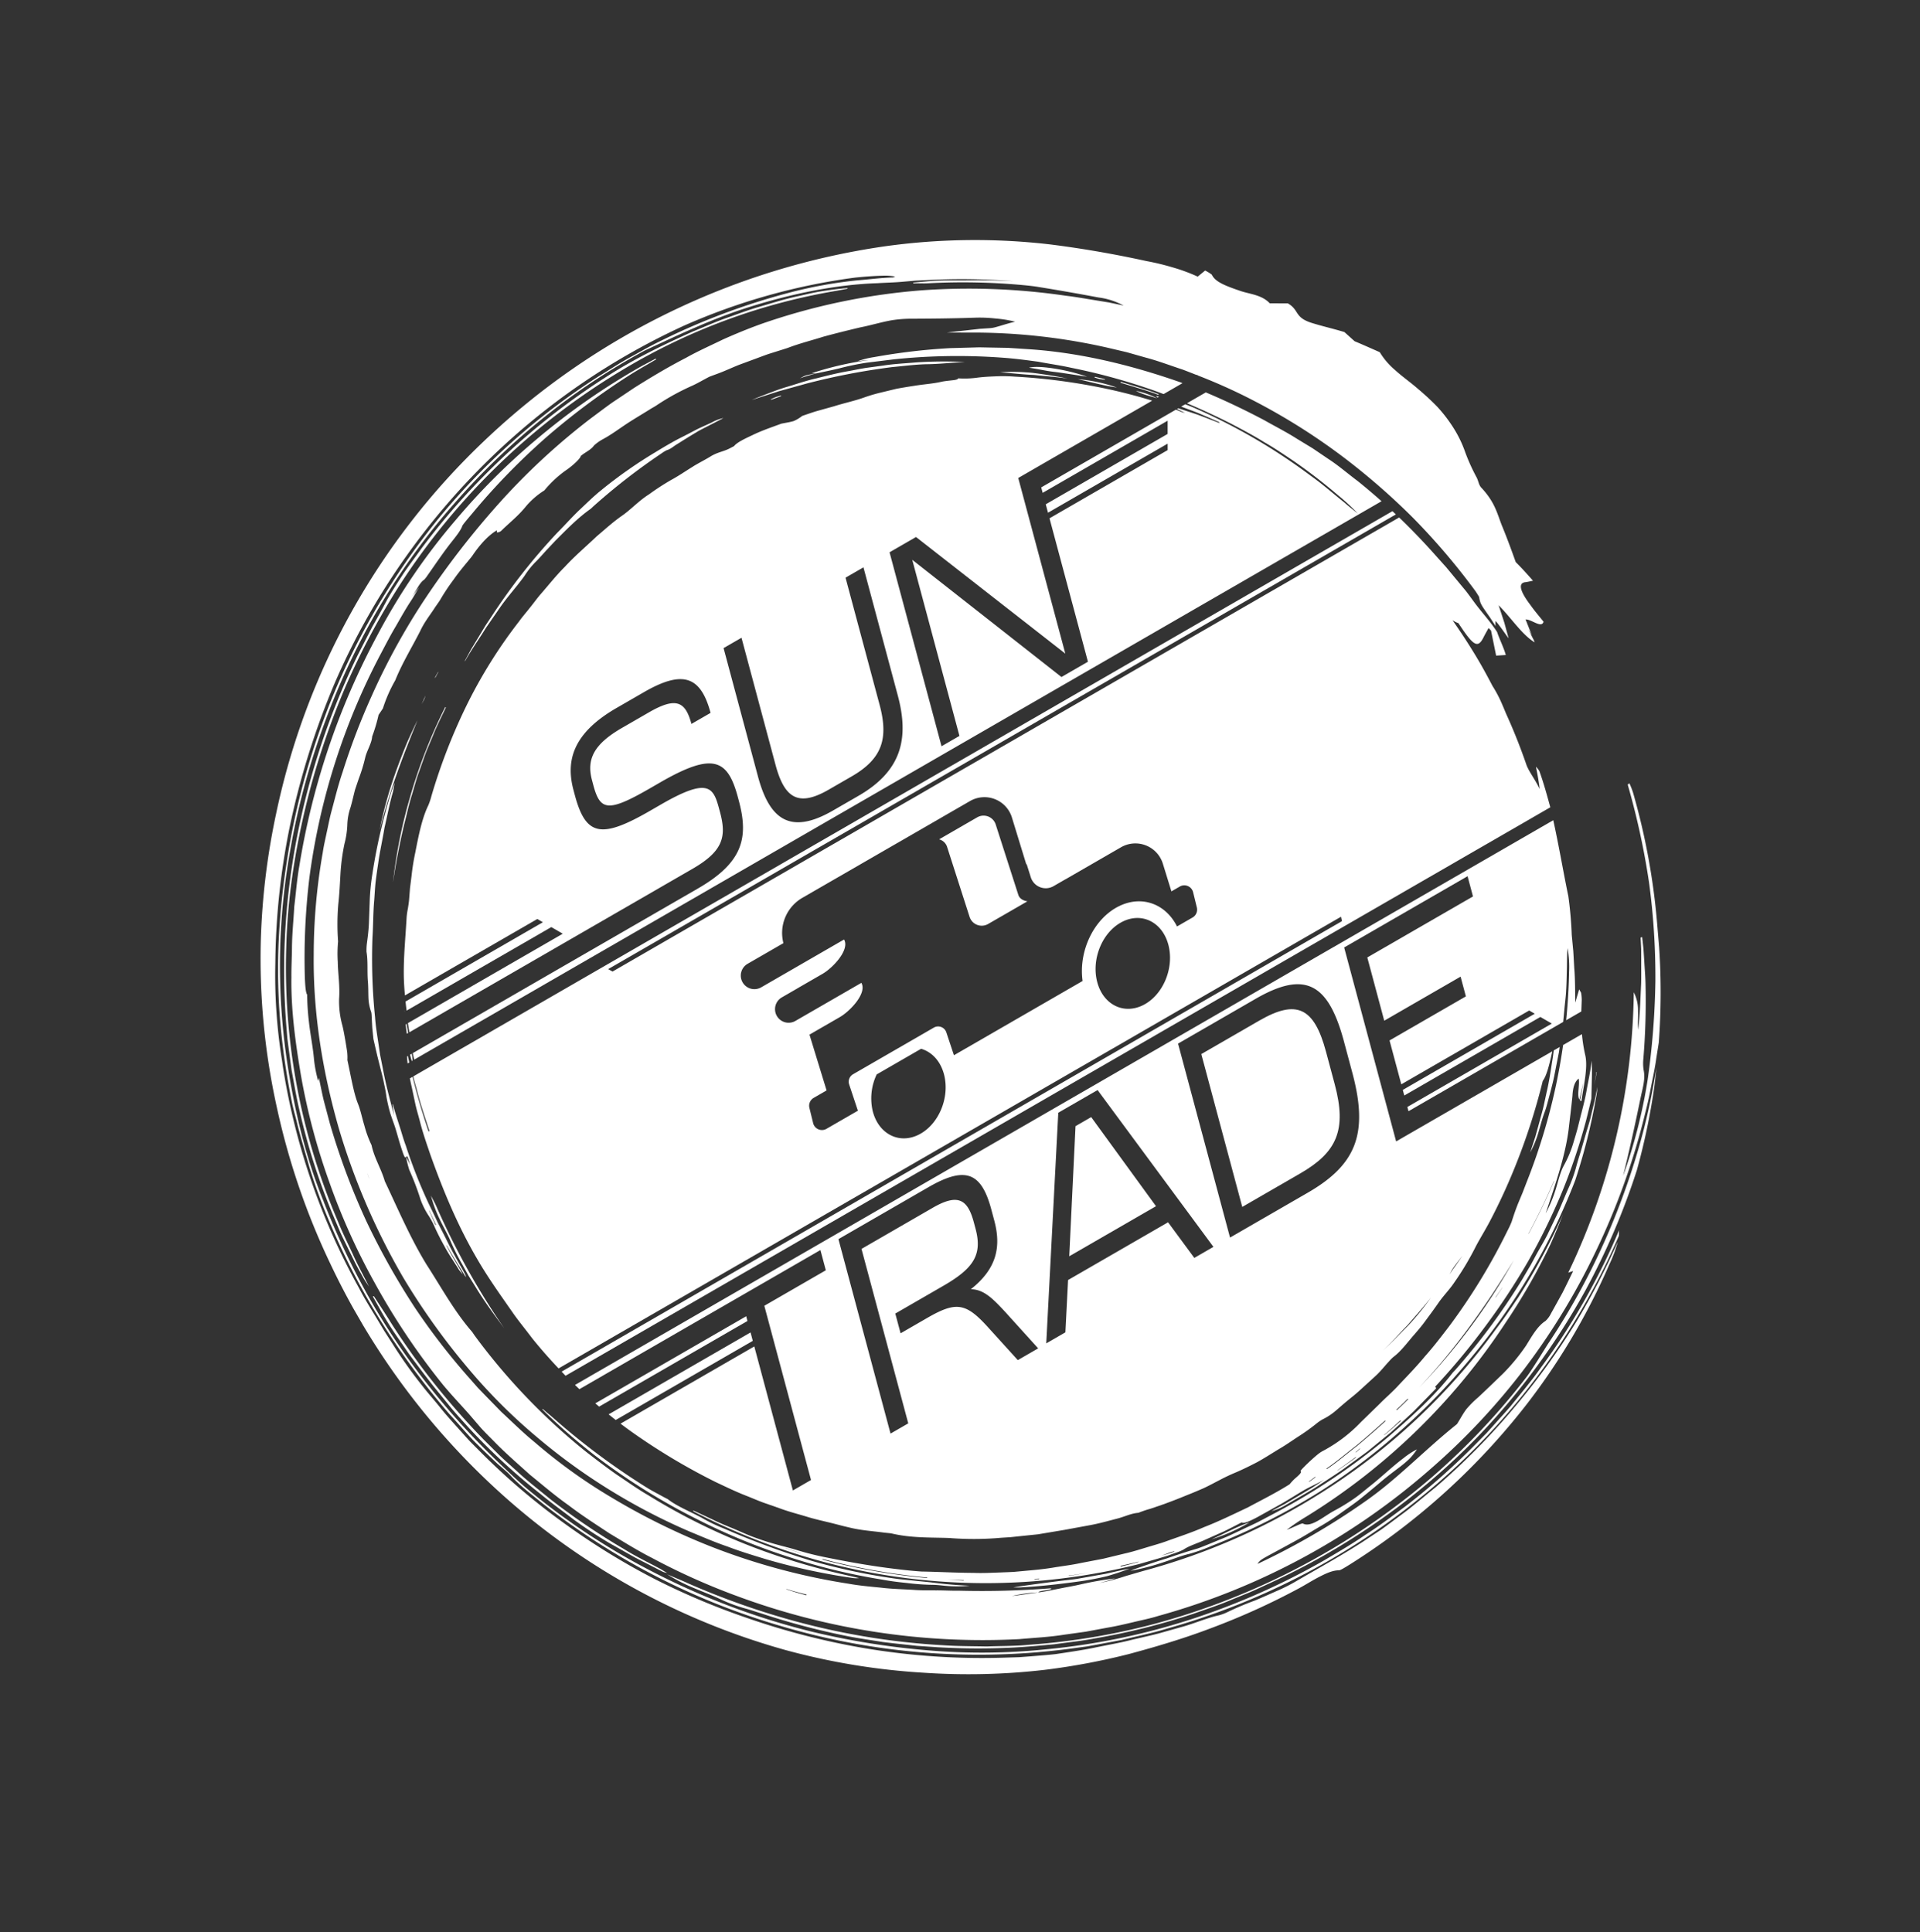
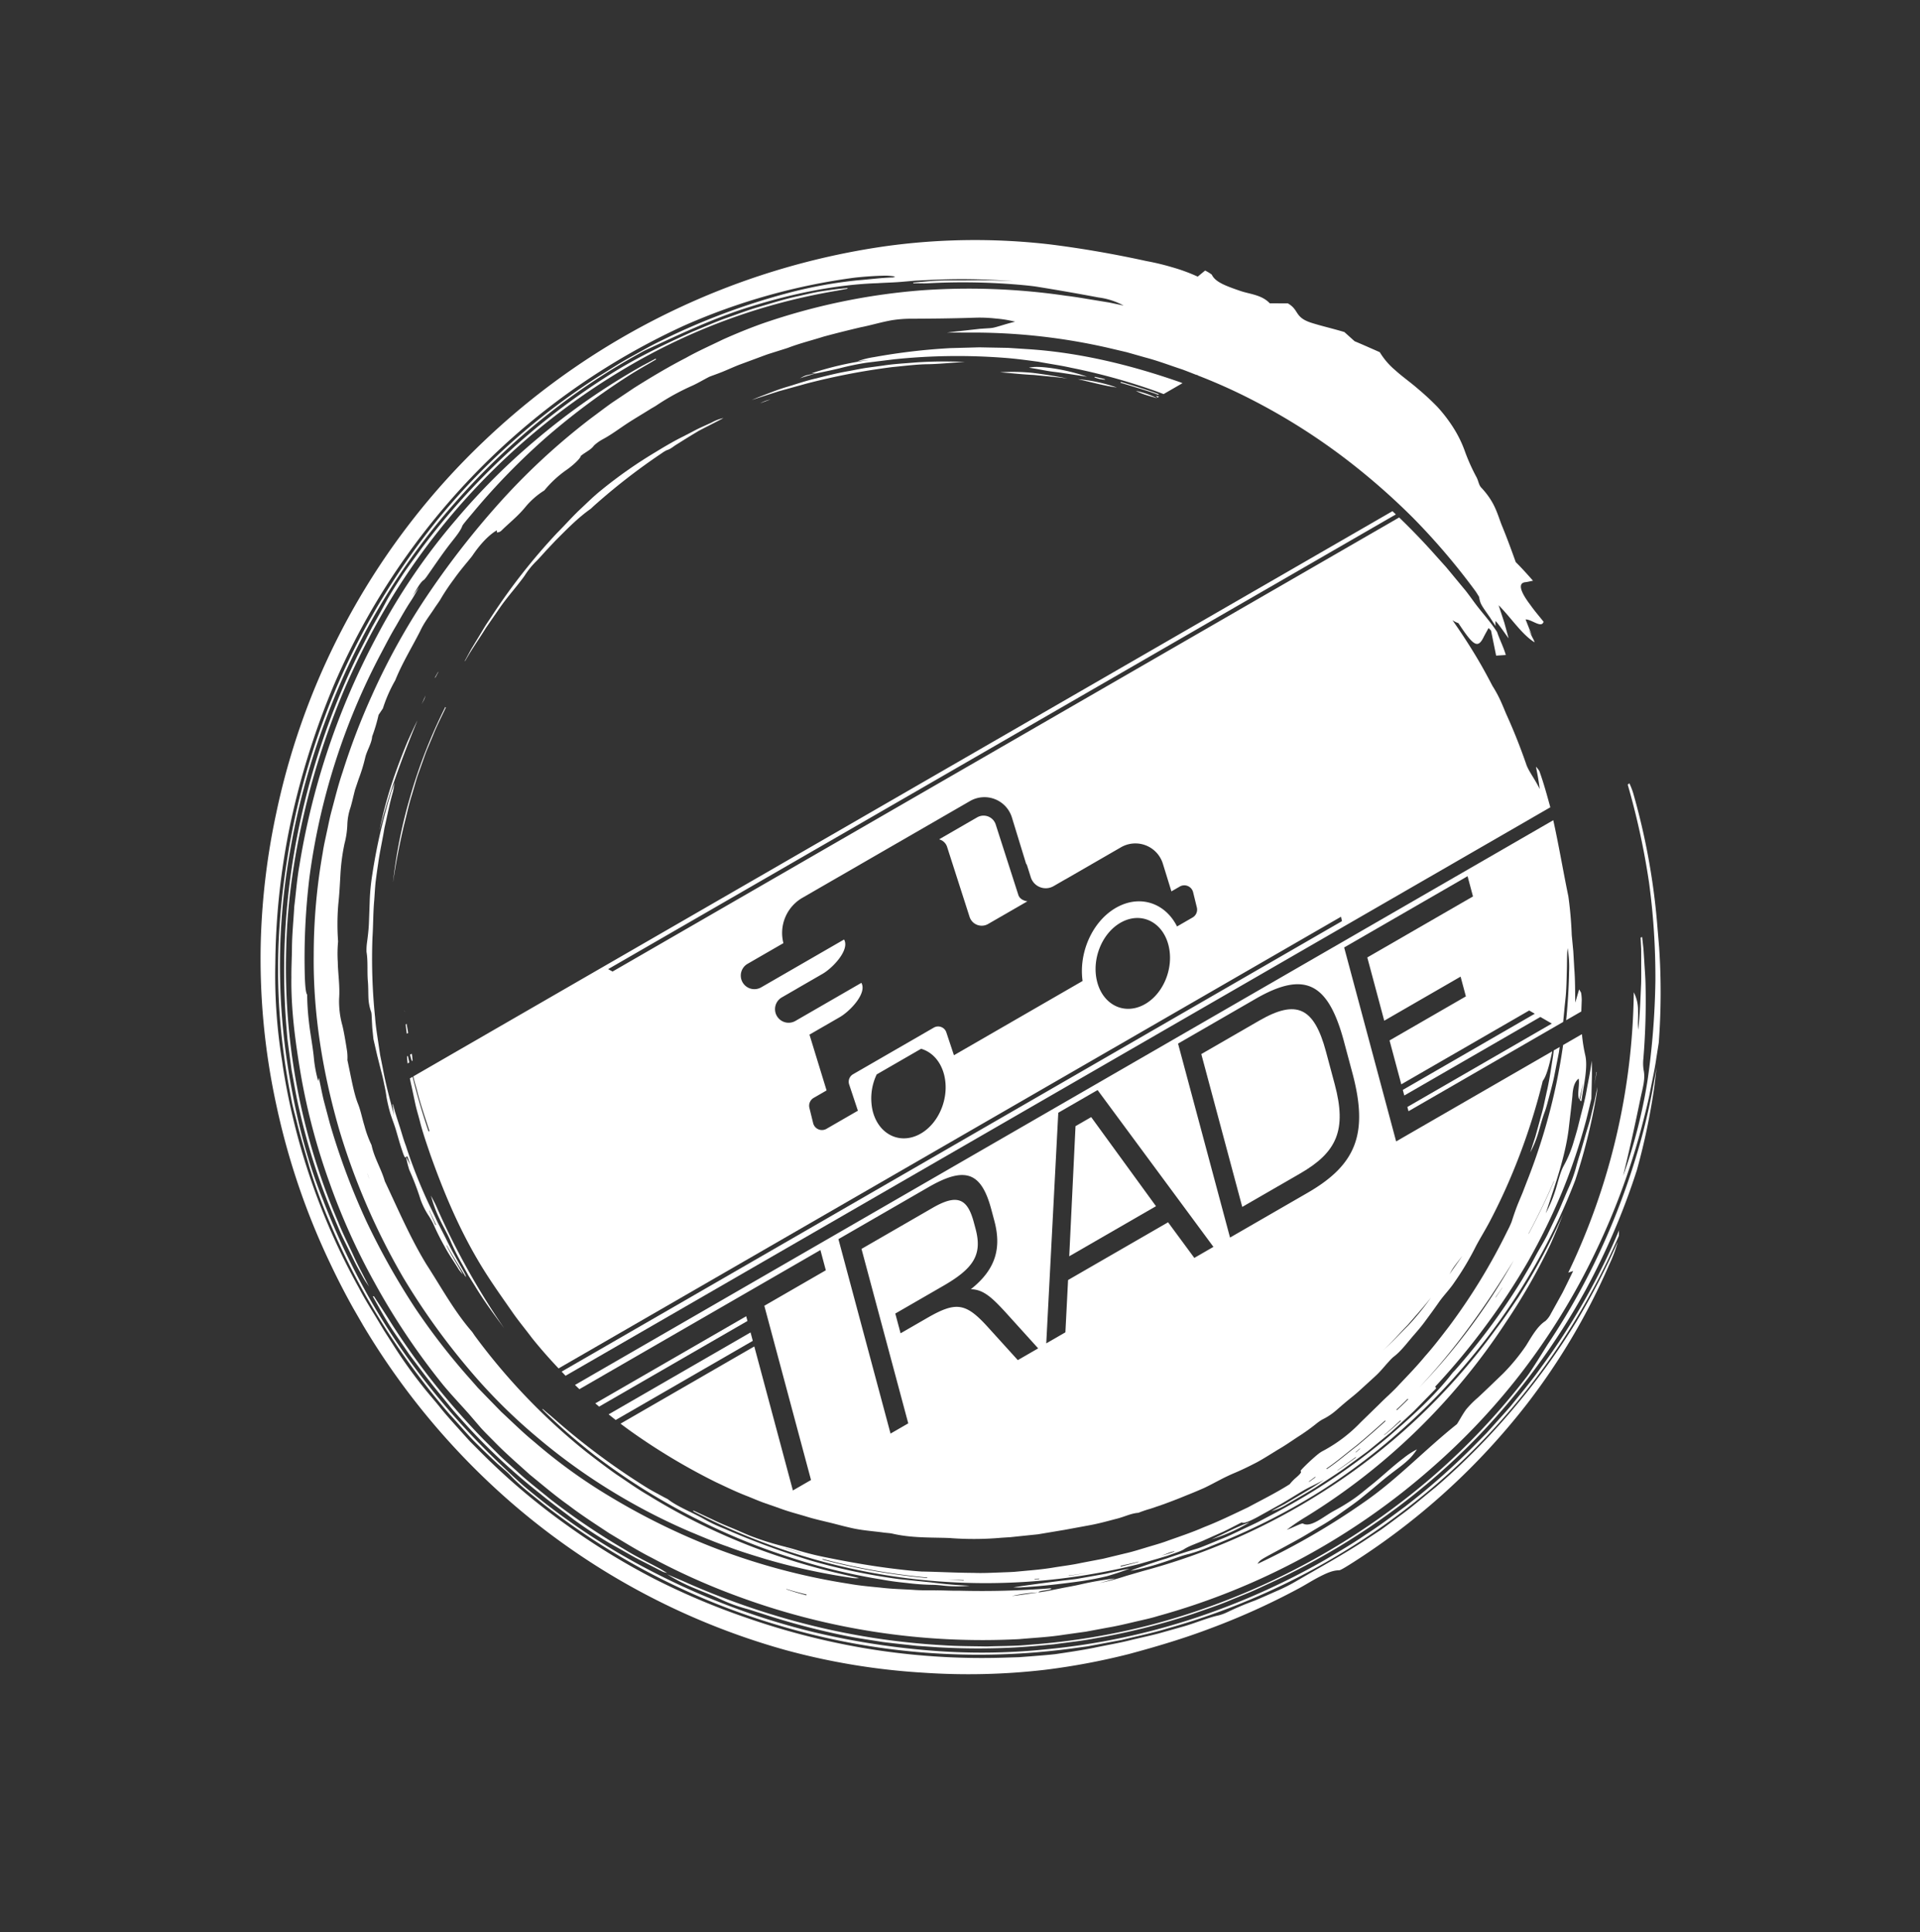
<svg xmlns="http://www.w3.org/2000/svg" width="679.43" height="683.789" viewBox="0 0 679.43 683.789">
  <rect x="0" y="0" width="679.43" height="683.789" fill="#333333" stroke="none" />
  <defs>
    <clipPath id="a">
      <rect width="493.019" height="504.927" fill="#fff" />
    </clipPath>
  </defs>
  <g transform="translate(-295 -1517.211)">
    <g transform="translate(295 1763.721) rotate(-30)" clip-path="url(#a)">
      <path d="M167.588,24.93c-2.292-.364-4.071-.622-5.186-.746q4.842,1.043,9.757,2.1,4.855,1.257,9.771,2.526a240.562,240.562,0,0,1,29.2,10.1c3.667,1.683,7.49,3.264,10.934,5.133,4.276,2.425,8.321,4.092,12.378,6.24A144.775,144.775,0,0,0,219.2,41.659c-3.3-1.529-6.762-3.351-10.5-4.783-1.852-.759-3.726-1.529-5.606-2.3-1.9-.735-3.836-1.359-5.743-2.04-3.8-1.413-7.644-2.5-11.286-3.529-3.615-1.134-7.137-1.791-10.257-2.536-3.116-.772-5.937-1.169-8.225-1.542" transform="translate(120.492 17.943)" fill="#fff" />
      <path d="M227.766,57.337l-2.535-2.374-.273.106c.469.5.932,1.061,1.4,1.482.5.448,1.016.763,1.522,1.136Z" transform="translate(166.905 40.779)" fill="#fff" />
      <path d="M178.594,26.541c-3.083-1.191-3.144-1.212-5.543-1.279,1.869.331,3.705.808,5.543,1.279" transform="translate(128.393 18.743)" fill="#fff" />
      <path d="M208.874,44.529c3.428,2.32,6.628,4.733,9.985,6.863,3.189,2.353,6.485,4.527,9.6,7.011-3.078-2.773-6.316-5.36-9.53-7.806a69.3,69.3,0,0,0-10.056-6.069" transform="translate(154.971 33.038)" fill="#fff" />
      <path d="M221.847,53.633c4.31,3.933,6.8,6.586,10.5,9.466a55.921,55.921,0,0,0-10.5-9.466" transform="translate(164.597 39.792)" fill="#fff" />
      <path d="M235.994,67.481A30.585,30.585,0,0,0,230.9,61.6c1.448,2.369,3.4,4.071,5.01,5.881Z" transform="translate(171.316 45.703)" fill="#fff" />
      <path d="M221.485,50.949c-2.867-2.242-5.315-3.813-7.053-4.283,2.515,1.958,4.355,3.745,6.809,5.6,2.477,1.833,5.235,4.144,9.412,7.428a68.284,68.284,0,0,0-9.168-8.743" transform="translate(159.095 34.623)" fill="#fff" />
      <path d="M467.858,343.318a249.513,249.513,0,0,1-15.622,31.623A276.114,276.114,0,0,1,432.4,403.812a186.037,186.037,0,0,1-24.514,25.094c6.515-6.776,12.869-13.73,19.066-20.712,2.589-2.892,4.98-5.031,5.987-8.18a15.757,15.757,0,0,1,1.89-3.43,248.185,248.185,0,0,0,13.74-22.257c1.376-2.482,2.575-5.06,3.85-7.584l1.874-3.8,1.7-3.886-.564-.1-1.866,3.63-2.029,3.54c-1.369,2.35-2.683,4.735-4.106,7.053-2.94,4.574-5.794,9.213-9.032,13.587.791-1.862,2.214-3.8,3.317-5.888a13.669,13.669,0,0,0,1.94-6.367,235.441,235.441,0,0,1-69.681,74.335l1.78.376c-2.428,1.624-4.783,3.261-7.17,4.8l-7.252,4.365a8.832,8.832,0,0,1-2.906,1.249c-3.365.143-6.907,2.3-10.307,4.118a70.352,70.352,0,0,1-11.979,4.494c-3.991.986-7.851,1.963-11.877,2.893a35.993,35.993,0,0,0-5.785,1.564c-2.165.963-4,2.183-5.468,2.888-14.235,2.136-28.026,6.33-42.108,7.483a253.342,253.342,0,0,1-43.707.068c1.9-1.017,1.88-.6,16.747-.329,2.918.07,5.839-.064,8.758-.08a86.156,86.156,0,0,0,8.745-.42c3.031-.3,6.072-.51,9.079-.969,3-.476,6-.984,8.959-1.524,2.787-.514,5.663-.848,8.539-1.214a42.974,42.974,0,0,0,4.263-.772,21.492,21.492,0,0,0,4.033-1.59,27.237,27.237,0,0,0-5.6.307c-5.134.617-10.143,1.913-15.273,2.648-2.559.392-5.116.885-7.708,1.057a73.343,73.343,0,0,1-7.806.153c-4.16-.106-10.02,1.148-11.676-1.6-.265-.427-3.966-.526-6.067-.939a74.745,74.745,0,0,1,8.239-.594,226.232,226.232,0,0,0,95.646-24.251A213.481,213.481,0,0,0,373.5,437.043c3.115-2.247,6.158-4.587,9.156-6.982A226.611,226.611,0,0,1,354.446,447.5c-4.2,2.029-8.314,4.1-12.626,5.867a223.585,223.585,0,0,1-82.03,19.254,228.639,228.639,0,0,1-69.028-7.579l-5.984-1.47a80.339,80.339,0,0,1-9.4-2.524c1.575.415,3.144.848,5.548,1.317a119.058,119.058,0,0,0-11.652-4.266c-2.423-.733-4.757-1.641-7.135-2.42-2.362-.817-4.752-1.561-7.058-2.538l-.007.021-.026-.017-.108-.059c-2.888-1.183-5.823-2.285-8.687-3.545a50.275,50.275,0,0,1,8.687,3.545l.045.019.1.037c.031-.673,3.738,1.353,4.588,1.16-.106-.117-.132-.256-.324-.343a311.581,311.581,0,0,1-28.526-15.508c-2.3-1.268-4.491-2.742-6.794-4.05-2.28-1.341-4.606-2.625-6.776-4.109-3.207-2.136-6.511-4.118-9.586-6.429-3.123-2.247-6.3-4.456-9.269-6.964A230.842,230.842,0,0,1,62.6,380.916,238.618,238.618,0,0,1,40.68,347.974a188.865,188.865,0,0,1-13.51-30.113c-1.89-4.958-3.257-10.081-4.837-15.143l-1.956-7.7-.965-3.86-.777-3.9A233.033,233.033,0,0,1,14.31,255.71a255.7,255.7,0,0,1,.4-35.072,245.965,245.965,0,0,1,6.126-36.622c.692-2.562,1.387-5.132,2.089-7.729.73-2.589,1.651-5.147,2.487-7.788.307-1.247-1.214,2-.308-.794a45.928,45.928,0,0,1,2.172-6.039c1.979-4.231,3.3-8.372,5.147-12.544a89.638,89.638,0,0,1,4.257-8.609c-.146-.716.871-2.885,2.294-5.609a237.678,237.678,0,0,1,19.161-29.94,235.559,235.559,0,0,1,61.569-55.984c3.068-1.921,6.116-3.9,9.3-5.67,3.153-1.822,6.274-3.712,9.544-5.316,1.066-.55,2.089-1.171,4.543-2.552l-4.287,1.824c2.32-.934,5.132-3.167,7.191-3.238a11.609,11.609,0,0,0,1.671-.679c3.669-1.7,7.41-3.527,10.981-5.046,2.832-1.244,6.83-2.524,8.488-3.98.456-.42,4.379-1.728,6.731-2.62a239.265,239.265,0,0,1,34.867-9.748,251.449,251.449,0,0,1,36.14-4.271c3.709-.153,7.454-.092,11.19-.139l-.061-.312c-1.768-.061-3.547-.124-5.306-.186a241.853,241.853,0,0,0-45.63,3.872,233.823,233.823,0,0,0-38.586,10.3A221.586,221.586,0,0,0,121.335,43.06,257.97,257.97,0,0,0,85.418,69.971,260.581,260.581,0,0,0,57.139,99.579C54,103.3,51.258,107.35,48.307,111.245c-2.663,4.092-5.552,8.051-8.022,12.268-1.749,2.973-3.667,5.872-5.322,8.819-5.93,9.922-10.394,20.868-14.458,31.782a228.186,228.186,0,0,0-10.192,37.7,231.783,231.783,0,0,0-3.935,38.859,245.413,245.413,0,0,0,2.913,43.6c.777,4.51,1.918,9.262,2.759,13.387.4,2.125.794,4.222,1.191,6.33.458,2.1,1.033,4.179,1.6,6.321,1.413,5.653,3.343,11.15,5.13,16.7,2.08,5.437,4.006,10.948,6.452,16.242,2.235,5.39,4.924,10.567,7.52,15.792,2.843,5.09,5.564,10.264,8.753,15.155a235.479,235.479,0,0,0,19.032,26.4,249.991,249.991,0,0,0,79.124,63.441c4.762,2.2,9.45,4.632,14.376,6.522l7.334,2.97,7.459,2.637c2.845,1.063,5.743,1.937,8.645,2.81,2.909.845,5.778,1.853,8.743,2.517a245.705,245.705,0,0,0,110.632,2.961,236.307,236.307,0,0,0,42.916-12.84,239.789,239.789,0,0,0,45.428-24.567,248.667,248.667,0,0,0,37.547-31.578c2.615-2.691,5.243-5.374,7.675-8.236,2.468-2.827,5.012-5.592,7.309-8.56l3.472-4.287a239.052,239.052,0,0,0,17.019-29.228q1.842-3.917,3.693-7.846a239.554,239.554,0,0,0,15.657-44.108,28.12,28.12,0,0,0,.531-3.519l-.74.084a265.469,265.469,0,0,1-10.694,33.539M83.366,412.934c-1.738-1.738-3.444-3.508-5.053-5.37l.08-.066c1.658,1.826,3.414,3.554,5.2,5.252Z" transform="translate(4.694 5.216)" fill="#fff" />
      <path d="M24.691,122.195h0v0Z" transform="translate(18.319 90.654)" fill="#fff" />
      <path d="M91.669,263.109l.063.04.005,0c-.024-.014-.068-.044-.068-.044" transform="translate(68.013 195.21)" fill="#fff" />
      <path d="M4.675,143.442c-.026,3.186-.122,6.37-.051,9.57.066,4.8.625,9.589.942,14.383.557,4.775,1.122,9.553,1.819,14.3q.768,4.779,1.531,9.535c.542,3.172,1.259,6.313,1.934,9.473a217.927,217.927,0,0,0,10.373,33.224c1.738,4.681,3.77,9.145,5.656,13.7,2.022,4.487,4.2,8.938,6.7,13.329q2.7,4.56,5.437,9.185l5.823,9.008a6.7,6.7,0,0,0,1.127,1.1c-.707-1.1-1.083-2-1.62-2.818-2.487-3.993-5.137-7.9-7.354-12.046a243.834,243.834,0,0,1-13.775-28.36c-1.839-4.924-3.871-9.774-5.391-14.806-.8-2.5-1.655-4.984-2.392-7.5l-2.052-7.595a256.54,256.54,0,0,1-7.814-52.66c-.106-3.653-.35-7.288-.523-10.941Z" transform="translate(3.412 106.425)" fill="#fff" />
      <path d="M7.062,216.856A228.3,228.3,0,0,1,39.65,123.772c10.016-16.435,22.3-31.235,35.8-44.8a272.916,272.916,0,0,1,28.171-24.427,262.632,262.632,0,0,1,31.508-20.029A240.776,240.776,0,0,1,244.262,6.174a216.141,216.141,0,0,1,80.263,13.592l3.573,1.261.413-.12-3-1.341c-2.169-.923-4.4-1.815-6.665-2.686-2.287-.8-4.637-1.51-7-2.24-4.7-1.545-9.595-2.575-14.411-3.77-3.973-.958-8.025-1.575-12.047-2.352-4.034-.705-8.116-1.122-12.171-1.691-11.408-1.153-22.9-1.989-34.363-1.414A249.088,249.088,0,0,0,151.7,25.34c-3.3,1.521-6.736,2.928-10.021,4.543-3.263,1.662-6.49,3.308-9.485,5.052-3.183,2-6.384,3.914-9.584,5.8q-4.68,3.026-9.332,6.032a260.275,260.275,0,0,0-58.054,53.8,247.343,247.343,0,0,0-29.636,47.738l-1.6,3.372-1.439,3.452-2.85,6.94c-1.672,4.715-3.451,9.417-4.863,14.225A224.632,224.632,0,0,0,6.649,214.2l-.759,6.114c-.225,2.042-.315,4.1-.472,6.14L5.009,232.6c-.115,2.049-.092,4.1-.143,6.147-.019,1.209.124,2.369.192,3.552.265-4.351.324-8.63.779-12.856.378-4.226.62-8.424,1.226-12.589" transform="translate(3.609 3.877)" fill="#fff" />
      <path d="M375.411,285.285a243.821,243.821,0,0,1-36.744,22.283l-6.09,3.23c-1.9.97-3.853,2.022-5.808,2.879a241.573,241.573,0,0,1-46.66,14.012,251.116,251.116,0,0,1-112.158-4.27A240.635,240.635,0,0,1,126.81,307.93c-4.634-2.076-8.98-4.7-13.446-7.05-4.325-2.611-8.708-5.121-12.911-7.931a253.775,253.775,0,0,1-43.991-36.426,272.685,272.685,0,0,1-23.446-27.836c-1.322-1.871-2.745-3.686-4.815-6.464a62.557,62.557,0,0,0,5.917,9.142c1.995,2.646,4.313,5.433,5.982,7.886a54.8,54.8,0,0,0,6.208,7.483c1.164,1.167,2.428,2.66,3.642,3.935A257.673,257.673,0,0,0,72.89,273.41c3.047,2.629,6.226,5.116,9.356,7.668,3.209,2.453,6.5,4.8,9.753,7.2l6.18,4.151a245.937,245.937,0,0,0,23.392,13.615c4.24,2.155,8.576,4.128,12.9,6.121,4.418,1.768,8.762,3.757,13.272,5.309a240.976,240.976,0,0,0,34.726,9.941c4.688.866,9.363,1.892,14.108,2.444l7.093.974c2.367.293,4.745.453,7.114.688a245.768,245.768,0,0,0,42.064.455,240.131,240.131,0,0,0,49.036-8.771,245.981,245.981,0,0,0,57.958-25.525A247.984,247.984,0,0,0,396.912,269.9a235.336,235.336,0,0,0,19.616-21.854c1.585-2.019,3.071-4.106,4.587-6.172-5,6.146-10.255,12.091-15.829,17.731a258.471,258.471,0,0,1-29.874,25.68" transform="translate(20.923 164.876)" fill="#fff" />
      <path d="M23.429,219.388c.2-.451.247-.479.254-.585.031-.533.07-1.073.075-1.632.057-4.391.047-8.724.4-13.092.113-2.183.23-4.378.345-6.6.2-2.212.381-4.447.521-6.724A177.75,177.75,0,0,1,28.33,168.44c.392-2.5,1.085-4.947,1.592-7.433.547-2.475,1.042-4.966,1.775-7.4l-.118-.167c-.437,1.132-.991,2.237-1.54,3.893,1.617-6.121,3.087-11.539,4.973-16.822l1.441-4.27,1.655-4.191c1.1-2.8,2.163-5.607,3.477-8.309A203.514,203.514,0,0,1,54.914,98.8c2.46-3.681,4.583-7.49,7.1-11.061,1.23-1.8,2.414-3.649,3.707-5.431,1.333-1.752,2.69-3.507,4.092-5.254,2.589-3.346,5.5-6.445,8.189-9.75,2.914-3.1,5.679-6.358,8.736-9.316.69-.674,1.247-1.414,2.4-2.731-1.392,1.151-2.085,1.676-2.756,2.284A199.451,199.451,0,0,0,66.134,79.3a75.975,75.975,0,0,0-5.964,8.407c-1.312,2.09-2.573,4.1-3.811,6.079-1.254,1.968-2.636,3.8-4.052,5.64a19.7,19.7,0,0,0-1.747,2.7c-1.169,3.174-3.44,6.287-4.911,9.521-.78,1.625-1.779,3.3-2.651,4.945a16.813,16.813,0,0,0-1.655,4.844,6.615,6.615,0,0,1-.442,1.03c-.685,1.346-1.367,2.691-2.017,3.966-.587,1.3-1.141,2.54-1.632,3.635L35.5,135.782l-1.549,5.452c-.418,1.559-.857,3.029-1.364,4.472-.462,1.456-.939,2.9-1.561,4.364a57.035,57.035,0,0,0-1.744,5.752c-.439,1.965-.716,3.944-1.169,5.886-.585,2.479-1.263,4.961-1.745,7.433-.516,2.367-.557,3.343.073,2.716l0-.016v.012c.15.1.3.2.465.31-.174.8-.364,1.672-.658,3.033.08-1.4.136-2.371.192-3.343l0,0a37.394,37.394,0,0,0-1.35,4.653,95.3,95.3,0,0,1-1.8,11.126,26.893,26.893,0,0,0-.362,6.531,26.822,26.822,0,0,1-.136,4.153c-.314,2.933-.416,5.881-.456,8.821-.057,2.942.247,5.879.3,8.812a17.624,17.624,0,0,0,.388,2.1c.054-4.51-.153-8.151.1-11.788l.118.031c-.155,4.254.141,8.506.185,13.092m.552-26.873.082.007-.5,5.613-.2-.1Z" transform="translate(16.568 40.997)" fill="#fff" />
      <path d="M73.406,45.01c1.146-.719,1.5-.908,1.765-1.115.357-.275.648-.564.969-.847-.65.465-1.3.93-2.733,1.961" transform="translate(54.463 31.94)" fill="#fff" />
      <path d="M176.817,26.351c2.726.9,5.693,1.887,8.138,2.6a96.465,96.465,0,0,1,9.387,3.1c3,1.27,5.975,2.533,8.973,3.8A216.376,216.376,0,0,1,237.4,54.914c3.388,2.3,6.557,4.761,9.706,7.192,3.014,2.613,6.151,5.032,9.105,7.755A216.378,216.378,0,0,1,276.97,90.81c.977,1.115,1.907,2.27,2.855,3.409h7.726c-.223-.27-.434-.552-.66-.822-12.045-13.979-25.556-26.875-40.817-37.028l-5.681-3.792-5.855-3.526-2.923-1.766-3.007-1.623-6-3.252A217.688,217.688,0,0,0,197.578,31.64,30.175,30.175,0,0,0,191.791,30c1.338.519,2.644,1.111,3.693,1.623a112.858,112.858,0,0,0-19.865-6.065l1.2.789" transform="translate(130.298 18.965)" fill="#fff" />
      <path d="M234.04,65.31h.646c-.247-.258-.495-.51-.746-.784.038.3.07.55.1.784" transform="translate(173.57 47.874)" fill="#fff" />
      <path d="M106.168,43.484c2.813-1.289,5.733-2.345,8.637-3.477,1.329-.537,2.935-1.167,4-1.679a29.307,29.307,0,0,1,6.384-2.433c1.359-.373,3.16-.986,4.766-1.5L134.6,33c5.369-1.43,10.748-2.975,16.277-3.473a10.76,10.76,0,0,0,1.068-.246,221.469,221.469,0,0,1,30.606-4.229,11.346,11.346,0,0,1,2.08-.031c1.4.352,2.6,0,3.984-.019,2.869-.108,5.78-.211,8.739-.256,1.439-.017,8.527.444,10.277.43a15.983,15.983,0,0,0-4.456-.7c-1.862-.165-3.723-.387-5.588-.514l-5.613-.247c-3.743-.246-7.5-.19-11.251-.1a161.4,161.4,0,0,0-23.445,2.083c-3.615.561-7.088,1.526-10.568,2.317-3.466.878-6.856,2.012-10.34,2.942a214.863,214.863,0,0,0-34.541,13.824c-1.39.707-2.806,1.364-4.189,2.1l-4.121,2.277-4.13,2.261-4.012,2.465.129.057c3.973-2.386,8.222-4.294,12.274-6.482Z" transform="translate(63.344 17.463)" fill="#fff" />
      <path d="M229,58.68c3.176,3.459,6.51,6.769,9.467,10.417l.24-.146c-2.949-3.662-6.271-6.99-9.44-10.462Z" transform="translate(169.907 43.394)" fill="#fff" />
      <path d="M50.255,91.6c4.526-5.717,8.84-10.647,13.326-15.43,2.646-2.67,5.132-5.5,7.921-8.03l4.085-3.893c1.374-1.284,2.841-2.463,4.259-3.695,1.407-1.178,2.778-2.4,4.217-3.536l4.377-3.325c2.867-2.284,5.954-4.263,8.955-6.353l-.061-.27A183.563,183.563,0,0,0,70.641,68.411,175.359,175.359,0,0,0,50.255,91.6" transform="translate(37.286 34.924)" fill="#fff" />
      <path d="M78.485,41.293l-.019.183L80.4,40.265l-.03-.087Z" transform="translate(58.216 29.809)" fill="#fff" />
-       <path d="M85.29,86.969C81,89.855,76.8,94.719,73,99.079a80.237,80.237,0,0,0-5.323,6.553l-2.571,3.383-2.407,3.5c-.578.829-1.242,1.634-1.871,2.42a25.4,25.4,0,0,0-1.958,2.474c-3.895,5.964-7.847,11.4-11.249,17.484-1.1,1.984-2.129,4.066-3.108,6.182H98.6l1.144,1.979H43.613q-.591,1.34-1.151,2.688l-.127.289h59.128l2.339,4.057H40.547l-.118.27c-.357.928-.718,1.866-1.078,2.8H155.01c12.4,0,16.127-3.662,18.468-12.4l.333-1.249c2.052-7.656,2.371-11.65-17.1-11.65H152.3c-20.053,0-24.147-3.662-20.267-18.141l.469-1.747c2.808-10.486,9.946-17.559,27.753-17.559h11.152c16.057,0,20.227,5.243,16.773,18.141h-7.823c2.118-7.9.223-11.068-11.014-11.068H158.361c-11.652,0-16.477,3.414-18.437,10.736l-.449,1.665c-2.43,9.07-.552,11.067,16.757,11.067h4.076c21.553,0,24.964,4.66,21.33,18.226l-.38,1.413c-3.5,13.066-9.732,19.555-28.04,19.555H36.72c-.256.739-.5,1.5-.749,2.254H431.253q-1.732-5.231-3.715-10.368c-1.73-3.994-3.134-8.17-5.113-12.025l-2.9-5.982-3.186-5.823c-2.043-3.919-4.475-7.623-6.72-11.45-4.04-6.436-8.358-12.732-12.962-18.806h-7.687q5.382,7.1,10.225,14.582c2.247,3.59,4.512,7.168,6.5,10.91,2.139,3.653,3.975,7.466,5.827,11.258a191.635,191.635,0,0,1,7.4,18.008,75.973,75.973,0,0,1,2.885,9.285c-.744-1.958-1.557-3.9-2.207-5.872-1.826-4.607-3.372-9.325-5.444-13.829a206.7,206.7,0,0,0-24.26-42.277c-.563-.744-1.11-1.418-1.653-2.064H386.6l1.873,2.285c2.51,2.918,4.693,6.085,7.015,9.154l-.066.371c-1.846-2.258-3.63-4.557-5.607-6.893l-4.4-4.917h-.5c.636.948,1.165,1.752,1.751,2.611a10.244,10.244,0,0,1-.923-.911c-.42-.577-.873-1.131-1.306-1.7h-55.03l-.517,1.925h51.065l-2.343,4.057H327.808l-.8,2.977H375.9l-1.141,1.981H326.477l-13.6,50.762H302.059L277.071,97.32l-16.7,62.328h-7.321l18.395-68.653H282.26l25.115,62.161,16.658-62.161h54.723c-.052-.056-.1-.117-.146-.171a188.586,188.586,0,0,0-14.982-14.4A212.281,212.281,0,0,0,340.814,59.25a53.788,53.788,0,0,0-5.931-3.522c-1.927-1.012-3.743-1.927-5.447-2.644a33.293,33.293,0,0,1-6.165-3.254c-.3.326-1.249-.021-2.35-.531-1.118-.479-2.413-1.071-3.346-1.366-3.029-.915-6.041-2.46-9.448-3.721-1.878-.742-3.731-1.425-5.56-2.082q-2.8-.828-5.555-1.637a56.131,56.131,0,0,0-5.966-1.439c-3.507-.629-7.069-1.819-10.842-2.646-1.862-.481-3.75-.963-5.642-1.451s-3.822-.812-5.721-1.205a13.7,13.7,0,0,1-3.534.064c-1.256-.27-2.939-.953-4.287-1.39-3.581-.6-7.273-1.359-10.917-1.6-2.966-.251-6.018-.509-7.543.12-.481-.023-.852-.04-1.19-.057-2.8-.023-4.43-.934-7.466-.946-2.484.1-5.4-.117-7.8.005-3.045.091-5.82.321-8.908.24a87.373,87.373,0,0,0-9.112.483c-.545.04-1.115.052-1.632.115-3.691.343-7.454,1.474-10.887,1.7-3.834.357-7.3,1.141-11.014,1.8-5.05,1.23-10.229,2.153-15.211,3.721-4.074,1.07-7.983,2.639-11.951,4-1.988.676-3.9,1.564-5.865,2.308-1.947.8-3.956,1.453-5.877,2.332a172.764,172.764,0,0,0-31.919,17.123A203.624,203.624,0,0,0,87.97,84.6a25.084,25.084,0,0,1-2.679,2.373m106.18,49.379,12.152-45.353h7.323L198.88,136.013c-3.188,11.9-.387,16.977,11.927,16.977h9.4c12.483,0,18-5.078,21.192-16.977l12.063-45.019h7.323l-12.154,45.353c-4.057,15.144-12.117,23.8-29.758,23.8H208.393c-17.642,0-20.98-8.654-16.923-23.8" transform="translate(26.688 22.188)" fill="#fff" />
-       <path d="M165.762,26l.153.209,3.461.629.369-.15c-.65-.176-1.3-.376-1.958-.489-.674-.115-1.35-.136-2.026-.2" transform="translate(122.985 19.29)" fill="#fff" />
+       <path d="M165.762,26c-.65-.176-1.3-.376-1.958-.489-.674-.115-1.35-.136-2.026-.2" transform="translate(122.985 19.29)" fill="#fff" />
      <path d="M94.587,184.84H32.919q.3.839.6,1.676H94.138Z" transform="translate(24.424 137.14)" fill="#fff" />
      <path d="M91.348,191.108l.8-2.977h-58c.387.995.773,1.988,1.181,2.977Z" transform="translate(25.33 139.581)" fill="#fff" />
      <path d="M39.4,96.312c-.077.15-.145.3-.221.449h.045c.057-.15.117-.3.176-.449" transform="translate(29.066 71.457)" fill="#fff" />
      <path d="M156.2,184.84l-24.952,38.777h35.448L162.6,184.84Z" transform="translate(97.376 137.14)" fill="#fff" />
      <path d="M430.959,179.539H31.219c.2.693.4,1.387.608,2.078h98.479l-1.92,7.156H103.255L86.735,250.434H79.328l13.657-50.973H38.326c.634,1.488,1.272,2.972,1.949,4.447a222.553,222.553,0,0,0,16.906,30.336c2.32,3.338,4.6,6.713,7.166,9.877,1.263,1.6,2.468,3.243,3.775,4.8l3.986,4.632c2.064,2.517,4.4,4.79,6.63,7.158,2.2,2.4,4.625,4.573,6.963,6.834,1.456,1.418,2.919,2.89,4.372,4.229,3.057,2.944,6.189,4.98,9.427,7.473.88.705,2.071,1.437,2.683,2.033,4.567,4.264,9.9,7.276,15.11,10.438.787.495,1.646,1,2.343,1.505a109.97,109.97,0,0,0,15.245,8.61l2.893,1.434,2.965,1.317,5.926,2.651,8.908,3.329q4.157,1.479,8.335,2.963c3.183,1.162,6.513,2,9.73,2.89,2.629.756,5.334.871,7.609,2a40.243,40.243,0,0,1,4.442.887l4.482.883c3,.535,6.051,1.021,9.023,1.4,2.186.331,4.332.6,6.466.833,2.137.193,4.275.228,6.421.34,1.822.061,4.029.242,5.552.439,2.864.368,5.879.571,8.912.706,3.034.077,6.088-.1,9.044-.157,2.646,0,5.273-.24,7.908-.392a74.122,74.122,0,0,0,7.879-.747,16.4,16.4,0,0,1,2.73-.247,22.116,22.116,0,0,0,4.623-.152c1.613-.221,3.264-.624,4.914-.9,2.413-.462,4.862-.742,7.257-1.289l7.2-1.583c2.324-.495,4.533-1.423,6.809-2.111a15.46,15.46,0,0,1,1.993-.547c3.426-.394,6.726-1.9,10.147-3.078,1.77-.6,3.6-1.249,5.318-1.977,2.834-1.24,5.653-2.451,8.4-3.759,2.674-1.223,5.522-1.981,8.151-3.3a100.419,100.419,0,0,0,12.831-7.161c2.517-1.61,5.884-3.4,8.8-5.248a209.8,209.8,0,0,0,17.763-12.572,222.187,222.187,0,0,0,23.295-21.1c1.869-.779,4.545-3.379,7.769-6.973l.357-.423H325.965l18.395-68.65h50.427l-1.92,7.156H349.683l-6,22.386h31.195l-1.873,6.989H341.812l-4.16,15.528h52.256l1.143,1.981h-53.93l-.531,1.979h55.6l2.343,4.057H335.5l-.4,1.505h63.2c.787-1.089,1.559-2.19,2.343-3.28,1.387-2.014,2.918-3.925,4.216-5.977,1.313-1.967,2.529-4.033,3.825-6.125s2.482-4.325,4.034-6.473a38.866,38.866,0,0,1-3.813,7.658c-2.925,4.857-6.069,9.588-9.391,14.2h6.193c.7-1.118,1.418-2.256,2.169-3.456a17.452,17.452,0,0,0,1.082-2.331l0-1.378c-1.118,1.066-2.237,2.134-3.541,3.379,2.066-3.686,4.113-7.179,5.815-10.776q1.338-2.657,2.657-5.273l2.432-5.322a135.119,135.119,0,0,0,5.783-12.4c2.9-8.753,6.09-17.277,8.853-26.016m-254.98,53.669,3.667,17.061h-8.321l-3.418-15.812c-2.444-11.068-5.215-13.148-16.946-13.148H140.142l1.873-6.99h19.639c12.481,0,17.519-2.662,19.971-11.816l.6-2.245c2.209-8.239.233-11.734-10-11.734H143.1l-16.543,61.745h-7.241l18.44-68.819h36.779c15.061,0,18.865,4.743,15.343,17.891l-1.071,3.994c-2.587,9.652-8.072,15.228-19.336,16.892,3.806,2.247,5.022,6.407,6.506,12.981M243.5,250.183l-1.738-15.561H200.9l-10.079,15.561H183l44.5-68.566h16.061l7.753,68.566Zm53.566,58.588c-4.06,1.059-8,2.315-12.134,3.144,4.125-.885,8.09-2.31,12.16-3.435,3.975-1.388,8-2.688,11.924-4.266a95.093,95.093,0,0,1-11.95,4.557m28.927-11.8c-2.392,1.176-4.829,2.259-7.182,3.374,2.353-1.423,2.364-1.38,7.182-3.374m1.644-86.562-2.944,10.985c-5.731,21.386-14.9,28.876-34.948,28.876h-31.7l18.395-68.652h31.7c20.553,0,24.958,8.4,19.5,28.791" transform="translate(23.163 133.207)" fill="#fff" />
      <path d="M204.908,184.936H181.194L166.7,239.027h23.715c14.981,0,22-5.078,26.324-21.22l3.1-11.568c4.191-15.644.3-21.3-14.928-21.3" transform="translate(123.68 137.211)" fill="#fff" />
      <path d="M38.874,99.236c.045-.113.089-.225.132-.338h-.388c-.416.932-.834,1.864-1.2,2.808-.035.089-.071.174-.106.261h.554c.336-.909.671-1.824,1.005-2.731" transform="translate(27.685 73.376)" fill="#fff" />
      <path d="M26.248,131.584a46.143,46.143,0,0,0-1.495,8.758c-.253,3.09-.226,6.229-.591,9.056a78.09,78.09,0,0,0-.491,8.748c-.028,1.515-.056,3.045-.084,4.576.054,1.528.106,3.057.16,4.571.1,5.93.8,11.924,1.467,17.879A261.409,261.409,0,0,1,26,135.864c.139-1.158.148-2.474.247-4.28" transform="translate(17.501 97.627)" fill="#fff" />
      <path d="M30.862,203.8a226.327,226.327,0,0,0,20.663,38.65,217.736,217.736,0,0,0,20.72,26.772,212.911,212.911,0,0,0,24.544,23.462c2.332,2.016,4.782,3.857,7.274,5.654a83.144,83.144,0,0,0,7.68,5.175c.963.582,1.988,1.317,2.892,1.979a45.816,45.816,0,0,0,8.116,4.743c-4.742-3.006-8.252-5.579-11.478-8.036l-8.971-6.466a212.713,212.713,0,0,1-23.541-21.046,276.5,276.5,0,0,1-21.187-25.439,56.757,56.757,0,0,1-4.546-6.6c-2.324-3.97-5.916-8.429-7.459-12.3-.1-.211-.608-.951-.918-1.458-1.106-1.833-2.285-3.655-3.315-5.506a248.579,248.579,0,0,1-16.474-38.134c-.538-1.6-1.19-3.165-1.677-4.78l-.174.092c.336,1.489.782,2.926,1.221,4.409,1.871,6.374,4.127,12.636,6.63,18.827" transform="translate(17.073 133.897)" fill="#fff" />
      <path d="M492.273,184.33a41.933,41.933,0,0,0,.672-9.99,52.741,52.741,0,0,0-1.186-8.786,91.182,91.182,0,0,0-2.7-8.776c-1.183-3.493-2.74-6.771-3.716-9.878a25.706,25.706,0,0,1-1.566-8.307c-2.179-2.97-3.963-5.44-5.776-7.814-.657-2.014-1.282-3.935-1.507-4.621-3.268-3.463-5.811-5.757-8.481-8.675-4.289-4.74-1.392-6.006-3.763-10.108l-5.538-3.233c-.916-3.959-4.39-6.264-6.689-8.84-3.735-4.282-6.278-7.337-6-10.2a13.442,13.442,0,0,0-1.336-2.439l-3.332.561a61.847,61.847,0,0,0-6.182-7.41,86.607,86.607,0,0,0-6.806-6.456c-8.525-7.769-17.524-15.308-26.808-22.321a230.421,230.421,0,0,0-50.6-28.416A259,259,0,0,0,193.719,7.3,253.7,253.7,0,0,0,63.9,84.756,248.871,248.871,0,0,0,36.769,120.9a243.635,243.635,0,0,0-24.511,53.629A252.572,252.572,0,0,0,.864,232.2,257.818,257.818,0,0,0,13.4,335.677a251.018,251.018,0,0,0,58.667,95.652,239.907,239.907,0,0,0,38.175,31.264,234.668,234.668,0,0,0,37.8,20.637,240.614,240.614,0,0,0,28.489,10.007c9.72,2.589,19.5,4.937,29.437,6.546a250.71,250.71,0,0,0,34.551,3.405c2.627.068,5.48-.064,8.147.078s5.149.364,7.083,1.481c.474.267,2.8.167,4.268.124a244,244,0,0,0,82.911-17.928,232.657,232.657,0,0,0,49.7-28.076,49.025,49.025,0,0,0,6.7-5.515,264.087,264.087,0,0,1-26.843,17.162,245.591,245.591,0,0,1-33.024,14.9,243.135,243.135,0,0,1-39.505,10.978c-5.339.817-10.64,1.89-16.019,2.421-2.683.312-5.36.659-8.044.918l-8.072.489c-8.75.429-17.6.254-26.767.28a61.335,61.335,0,0,1-8.109-.441c-2.789-.289-5.614-.591-8.318-.93a104.844,104.844,0,0,0-10.5-1.313,16.442,16.442,0,0,1-3.282-.561c-3.763-1.209-8.245-1.723-12.427-2.744q-4.661-1.186-9.309-2.366c-3.08-.857-6.125-1.852-9.2-2.759-4.411-1.223-8.736-2.879-13.112-4.289-4.308-1.465-8.551-3.15-12.767-4.815-2.641-1.146-5.226-2.409-7.821-3.634l-3.878-1.864-3.787-2.036a250.484,250.484,0,0,1-42.62-28.592,259.971,259.971,0,0,1-30.6-30.179,252.8,252.8,0,0,1-20.938-27.768,246.492,246.492,0,0,1-17.25-31.783A236.574,236.574,0,0,1,13.756,317.25l-1.441-5.416c-.441-1.813-.793-3.648-1.188-5.47-.761-3.651-1.587-7.285-2.115-10.983-.484-3.113-1.143-6.233-1.573-9.372a165.082,165.082,0,0,1-1.686-18.038c-.085-1.839-.172-3.714-.261-5.609-.033-1.9-.064-3.813-.1-5.74-.1-3.855-.228-7.746-.052-11.58a236.857,236.857,0,0,1,15.864-81.575l.765-1.89a189.832,189.832,0,0,1,15.219-31.132A251.813,251.813,0,0,1,64.711,92.358a273.37,273.37,0,0,1,39.906-36.992A246.281,246.281,0,0,1,149.64,28.733a249.784,249.784,0,0,1,41.841-14.779,244.859,244.859,0,0,1,83.9-6.583A220.99,220.99,0,0,1,336.14,22.879c3.521,1.566,6.78,3.169,9.879,4.9a23.854,23.854,0,0,1,2.649,1.9l-.829-.11c-3.672-1.993-7.6-3.59-11.3-5.363a157.158,157.158,0,0,0-23.528-8.417A238.356,238.356,0,0,0,265.5,7.915c-4.233-.348-8.483-.28-12.725-.408-4.242-.075-8.485.2-12.727.282a242.988,242.988,0,0,0-72.975,14.8A253.691,253.691,0,0,0,140.461,34.4,247.03,247.03,0,0,0,95.3,64.18,254.5,254.5,0,0,0,62.121,97.132c-5.4,6.531-10.6,13.206-15.357,20.172a227.247,227.247,0,0,0-16.35,27.648A243.177,243.177,0,0,0,18.071,174.84c-.946,2.524-1.564,5.181-2.31,7.781-1.6,5.39-2.768,10.76-4.2,16.27A194.7,194.7,0,0,0,7.82,220.866a248.25,248.25,0,0,0-1.583,39.073,265.6,265.6,0,0,0,4.529,39.641c1.118,4.8,1.9,9.671,3.247,14.423.834,3.031,1.728,6.071,2.639,9.093.646,1.914,1.5,4.132,1.871,5.7,1.05,4.829,3.125,9.7,4.949,14.5a248.613,248.613,0,0,0,51.155,79.563,245.143,245.143,0,0,0,39.831,33.992,247.7,247.7,0,0,0,46.863,25.112l3.818,1.564,3.888,1.385,7.8,2.738c5.3,1.517,10.521,3.32,15.9,4.531a248.179,248.179,0,0,0,98.332,5.053,236.266,236.266,0,0,0,43.092-10.46,242.456,242.456,0,0,0,47.813-22.431q9.626-5.842,18.679-12.573a11.067,11.067,0,0,0,.8-1.291c.075-.136.219-.307.331-.462a214.8,214.8,0,0,1-18.02,12.373,234.564,234.564,0,0,1-30.35,15.968c-5.188,2.413-10.581,4.332-15.909,6.39-2.69.958-5.421,1.8-8.131,2.7l-4.071,1.322-4.127,1.139a244.3,244.3,0,0,1-33.834,6.985c-5.717.639-11.42,1.39-17.162,1.632-5.727.463-11.465.483-17.2.535a249.874,249.874,0,0,1-48.536-4.917A238.674,238.674,0,0,1,151.906,477.1a222.314,222.314,0,0,1-36.119-20.421A271.358,271.358,0,0,1,83.746,430.7,253.519,253.519,0,0,1,58.46,402.626a265.318,265.318,0,0,1-17.576-25.68,242.216,242.216,0,0,1-20.031-42.2c-1.519-4.43-2.768-8.875-4.078-13.361a269.994,269.994,0,0,1-8.309-41.246A238.4,238.4,0,0,1,6.75,248.568,267.417,267.417,0,0,1,9.67,213.018c.049-.446.153-.892.216-1.334,2.193-16.043,6.8-31.492,12.5-46.48A231.38,231.38,0,0,1,61.222,99.085,257.272,257.272,0,0,1,95.664,64.811a247.85,247.85,0,0,1,46.811-30.672,237.455,237.455,0,0,1,31.317-13.058,246.064,246.064,0,0,1,43.357-10.528A236.26,236.26,0,0,1,256.4,7.982c.888.014,1.839.017,2.669.082,13,1.15,26.465,2.221,39.368,5.111C314,16.616,329.3,21.739,342.077,28.584c2.555,1.261,5.167,2.717,7.917,3.987q2.062.967,4.149,1.942l4.1,2.113a229.458,229.458,0,0,1,25.807,15.383c-3.466-2.24-6.95-4.4-10.5-6.473-3.621-1.951-7.163-4.06-10.8-6.133-2.921-1.62-6.335-3.16-9.565-4.635l-.237.167c1.533.789,2.947,1.782,4.5,2.564A231.088,231.088,0,0,1,386.5,55.035c1.237.885,2.512,1.81,3.644,2.709,5.686,4.62,11.316,9.328,17.123,14.313a25.469,25.469,0,0,1,6.261,6.921l-3.912-3.507-4-3.275c-2.658-2.153-5.229-4.346-7.959-6.375a236,236,0,0,0-43.31-27.237,225.517,225.517,0,0,0-54.981-18.059c-4.881-.878-9.737-1.535-14.575-2.035-4.862-.334-9.673-.869-14.556-.92-7.093-.341-14.232-.235-21.316.04l-9.337.627c-3.1.284-6.2.705-9.292,1.049a236.623,236.623,0,0,0-44.3,10.166,300.64,300.64,0,0,0-37.8,15.493,236.9,236.9,0,0,0-33.862,20.414,243.141,243.141,0,0,0-22.758,18.47c-3.686,3.221-7.051,6.776-10.528,10.23-1.726,1.738-3.311,3.611-4.973,5.416-1.634,1.829-3.327,3.613-4.841,5.548a208.524,208.524,0,0,0-20.841,29.735c-10.662,18-18.031,37.682-23.035,57.815a241.572,241.572,0,0,0-6.6,56.717,244.038,244.038,0,0,0,3.864,39.655,195.894,195.894,0,0,0,8.7,32.559,211.449,211.449,0,0,0,13.6,30.428,216.222,216.222,0,0,0,16.629,25.991c2.944,3.825,5.8,7.713,8.987,11.344,3.036,3.747,6.346,7.257,9.626,10.767a220.922,220.922,0,0,0,23.129,20.982,7.793,7.793,0,0,0,1.977,1.185c-1.658-1.547-3.31-3.085-4.98-4.642q-7.64-7.141-14.62-14.948a220.5,220.5,0,0,1-30.343-43.089c-2.238-3.888-4.083-7.989-6.072-12-1.888-4.062-3.608-8.2-5.294-12.336a219.132,219.132,0,0,1-13.575-55.289c-.061-.6-.061-1.259-.153-1.777-1.819-9.356-1.545-19.088-2.035-28.585-.28-10.912,1.082-22.133,1.965-32.893,1.117-4.506.859-8.9,2.317-13.39A39.072,39.072,0,0,1,35.736,196c.587-2.59,1.507-5.194,1.89-7.748.563-4.092,2.695-9.663,4.5-15.346a17.922,17.922,0,0,0,1.42-2.651c1.176-3,2.636-6.961,3.162-8.835a31.775,31.775,0,0,1,3.728-8.778c2.6-3.843,4.111-7.938,6.1-11.5a46.687,46.687,0,0,1,3.729-6.245,83.956,83.956,0,0,1,6.727-11.483c1.974-2.676,3.944-5.733,5.606-8.272a72.018,72.018,0,0,1,6.909-9.051,30.831,30.831,0,0,0,4.259-5.356,20.742,20.742,0,0,1,4.015-4.708c1.5-1.418,3.026-3.12,4.557-4.661,1.036-.913,2.057-1.81,3.08-2.709a58.359,58.359,0,0,0,5.663-5.276c1.686-1.841,4.519-3.228,5.9-5.282a58.833,58.833,0,0,0,5.785-5.482c.815-.4,1.637-.807,2.46-1.211a51.456,51.456,0,0,1,8.785-6.445c5-3.944,11.14-7.278,16.4-10.715,2.744-1.93,5.531-2.993,8.318-4.409,1.245-.636,2.71-1.232,3.729-1.846a75.857,75.857,0,0,1,7.353-3.615c2.481-1.153,5.043-2.122,7.612-3.071.773-.3,1.615-.591,2.306-.908,4.3-2.1,8.591-3.414,11.967-3.43-.052.118-.491.556-.254.747a2.42,2.42,0,0,0,1.808.1c3.691-.946,7.4-1.442,11.434-2.984a28.111,28.111,0,0,1,8.616-1.684,38.923,38.923,0,0,1,10.673-2.39c2.353-.209,5.992-.97,6.6-1.738,2.261-.362,4.193-.059,5.874-.848a15.4,15.4,0,0,1,3.8-.368c3.51.113,6.954-.338,10.593-.542,2.937-.146,5.952-.178,8.931-.273,1.016-.059,2.137.009,3.014-.064a83.865,83.865,0,0,1,14.465.308c2.266.207,4.613.157,6.766.279,1.871.3,3.726.667,5.576.894,1.871.24,3.747.43,5.611.705l5.576.953c1.855.331,3.723.6,5.569.981l5.522,1.225c.4.087.821.179,1.205.263,4.407.693,8.7,1.937,13.065,2.9,4.313,1.141,8.6,2.379,12.843,3.649,3.752,1.287,7.307,2.064,11.021,3.428a44.1,44.1,0,0,1,5.367,2.51c6.571,3.757,13.087,7.454,20.393,11.35a50.259,50.259,0,0,1,6.262,3.951,41.54,41.54,0,0,1,5.409,4.419c-2.28-.719-4.661-1.178-7.008-1.8a10.161,10.161,0,0,1-1.946-.723c-1.029-.509-2.062-1.017-3.118-1.536l-3.324-1.451c-2.287-.975-4.679-2.1-7.438-3.2,3.6,1.979,6.048,3.526,8.567,4.919a215.085,215.085,0,0,1,38.014,28.139l5.038,4.735,4.815,4.961c3.282,3.243,6.182,6.839,9.262,10.272,1.118,1.369,2.221,2.752,3.322,4.137h.157l.167.4a196.652,196.652,0,0,1,12.741,17.75,220.739,220.739,0,0,1,18,34.51,240.717,240.717,0,0,1,9.978,29.423,236.2,236.2,0,0,1,6.154,33.5c.068.782.07,1.59.1,2.345-.864,2.43-.81,2.573-.313,8.222.064,1.252.129,2.5.206,3.754a4.941,4.941,0,0,1,.918-1.61c.5,2.829.624,5.374.9,7.616.476-1.82.962-3.672,1.472-5.625.415-1.975.848-4.052,1.32-6.3,1.674,6.388,1.94,13.106,4.477,17.773.05-.348.1-.653.146-.995,0-.042,0-.084.005-.127.038-1.353.153-2.7.3-4.047-.009.834-.045,1.669-.061,2.5q.457-3.1.88-5.964c1.864.941,3.238,5.637,5.107,3.881-.4-2.714-.862-5.015-1.066-7.431-.81-6.245.094-8.985,2.484-7.914.7.317,1.39.481,2.6.9-.78-3.94-1.413-6.677-1.994-8.748.85-4.693,1.662-9.333,2.235-13.737.685-4.538,1.994-8.318.368-15.266-.274-1.233.348-2.5.4-3.952a68.7,68.7,0,0,1,.969-9.718M27.835,212.922l-.017-.017.343-1.6.021,0Z" transform="translate(0 0)" fill="#fff" />
      <path d="M36.014,104.673c-.012.035-.026.07-.037.106a20.481,20.481,0,0,0-.554,2.15h.3a20.172,20.172,0,0,0,.975-2.256Z" transform="translate(26.282 77.661)" fill="#fff" />
      <path d="M67.719,59.24A149.929,149.929,0,0,0,53.135,73.652c9.375-9.685,19.581-18.09,31.123-27.038-1.136.711-3.543,2.4-6.583,4.58-2.979,2.256-6.52,5.1-9.957,8.046" transform="translate(39.423 34.585)" fill="#fff" />
      <path d="M35.832,104.673H35.5c-.373.712-.726,1.472-1.066,2.256h.685c.239-.753.47-1.507.716-2.256" transform="translate(25.546 77.661)" fill="#fff" />
      <path d="M118.487,271.855l-4.933-1.78-4.905-1.789c-1.608-.648-3.184-1.355-4.754-2.038-5.668-2.371-10.748-4.492-16.12-6.567a25.493,25.493,0,0,0,2.855,1.61c6.391,3.23,13.061,6.079,19.637,8.729,2.8,1.08,5.51,2.01,8.2,2.81,2.726.672,5.431,1.225,8.194,1.681-1.056-.369-2.08-.766-3.169-1.1Z" transform="translate(65.124 192.667)" fill="#fff" />
      <path d="M127.531,271.36a60.473,60.473,0,0,0,14.6,1.528c-4.628-.962-9.633-.986-14.6-1.528" transform="translate(94.62 201.332)" fill="#fff" />
      <path d="M383.969,245.3c3.607-4.578,8.18-9.335,9.389-13.638A56.979,56.979,0,0,1,396,224.84h-7.691q-4.04,5.142-8.379,10.042a213.577,213.577,0,0,1-27.051,25.528q-1.591,1.286-3.122,2.522-1.565,1.192-3.064,2.336c-1.986,1.54-3.787,3.137-5.473,4.665a32.733,32.733,0,0,1-2.836,1.988,213.116,213.116,0,0,1-34.846,19c-4.179,1.73-8.361,3.486-12.671,4.9-4.25,1.594-8.616,2.829-12.96,4.123-3.034.988-6.137,1.54-9.166,2.374l-9.159,2.327a52.744,52.744,0,0,1-16.635,2.115,8.89,8.89,0,0,0-1.113.007c-1.932.084-9.6,1.893-9.392,2.244.315.57-1.028.9-3.033,1.27a17.338,17.338,0,0,0-2.611.8c-5.654.232-11.319-.127-16.984-.3-5.653-.47-11.316-.843-16.926-1.712-4.893-.535-9.7-1.582-14.543-2.435-2.413-.467-4.79-1.106-7.185-1.65-2.392-.563-4.79-1.1-7.135-1.838l-7.576-2.231-7.457-2.59c-3.033-.958-5.956-2.217-8.926-3.348-2.984-1.1-5.889-2.392-8.767-3.74l-4.376-2.012c-1.444-.706-2.852-1.481-4.275-2.221-2.832-1.509-5.694-2.949-8.386-4.661-5.355-3.12-10.382-6.419-15.705-9.621-3.036-2.024-6.226-4.4-9.26-6.708-6.217-4.747-12.3-9.886-17.992-14.942a103.017,103.017,0,0,1-7.5-7.334c-2.209-2.352-4.472-4.4-6.659-6.78-1.531-1.592-3.08-3.419-4.635-5.306-1.521-1.914-2.946-3.973-4.43-5.884-1.528-1.946-3.012-3.923-4.395-5.978l-4.243-6.09-.291.037c.645,1.056,1.343,2.069,2.028,3.108a227,227,0,0,0,30.771,37.286A222.094,222.094,0,0,0,166.49,308.9l6.621,1.639,3.338.793,3.371.625a17.928,17.928,0,0,0,2.864.373c2.275-.206,5.424.561,8.414.82l7.03.735c2.369.188,4.783.263,7.267.408.089.744,2.512,1.07,5.856,1.162,3.139.049,6.292.1,9.441.148,3.151,0,6.3-.145,9.431-.165,2.343.012,4.58.281,8.058.366-1.927.108-3.777.275-5.59.328l-5.365.073-5.33.073-5.5-.19a20.213,20.213,0,0,0,5.834.681c3.935-.03,7.882.007,11.829-.1,3.937-.247,7.889-.39,11.826-.728l10.513-1.132,10.459-1.7c3.627-.754,7.243-1.61,10.894-2.44q5.409-1.521,10.932-3.073c-.014-.239-.026-.418-.044-.676a243.379,243.379,0,0,0,26.328-9.744A239.6,239.6,0,0,0,339.216,285,226.533,226.533,0,0,0,361.8,269.836a207.367,207.367,0,0,0,20.28-17.893q2.759-2.814,5.43-5.715c1.1-1.8,2.117-3.468,3.111-5.1,1.228-1.986,2.421-4,3.691-6.431-2.345,3.108-4.693,5.665-6.79,8.152-1.716,2.069-3.479,3.888-5.243,5.672-.03.031-.057.063-.085.094l-.016.031-.021.017-.237.235c-.064.064-.132.127-.2.192-.186.186-.371.383-.557.57l-3.172,3.287c-1.077,1.07-2.179,2.111-3.294,3.153a40.738,40.738,0,0,1-7.375,5.74c-2.05,1.2-4.019,3.257-6.283,5.416a48.853,48.853,0,0,1-7.847,6.105c8.194-7.307,16.033-13.984,21.9-21.71,2.352-3.189,4.829-6.417,7.118-9.64,1.606-2.453,3.13-3.862,4.907-4.135-.592,1.995-3.543,4.764-3.47,6.56,1.366-1.448,2.723-2.9,4.036-4.4-1.258,1.617-2.6,3.172-3.986,4.7a1.22,1.22,0,0,0,.279.559m-319.262.408-3.714-4.179.051-.024,3.726,4.191Zm34.341,29.96a226.172,226.172,0,0,1-28.5-23.858,3.42,3.42,0,0,1-.314-.638,225.267,225.267,0,0,0,29.01,24.4Zm10.664,7.22c-1.235-.861-2.538-1.6-4.539-3.135,2.15,1.542,3.534,2.261,4.837,3.115ZM133.124,295.8l-1.4-.775.2-.066,1.446.761c.044.024-.164.052-.254.08m9.748,4.236.084-.068c1.73.8,3.517,1.437,6.693,2.636-3.075-1.117-4.956-1.758-6.776-2.568m23.859,8.121c-2.144-.493-4.245-1.158-6.37-1.73l.277-.221c2.047.61,4.071,1.319,6.142,1.85Zm12.626,3.17c-1.139-.272-2.3-.425-4.473-1.043,1.657.324,2.423.373,3.151.51.57.108,1.1.3,1.641.46Zm53.918,2.467-.167-.138,2.724-.321.192.171Zm18.391.852c-2.6.223-5.181.519-7.776.679l.052-.084c2.69-.209,5.367-.542,8.055-.806Zm1.148-1.617-.237-.087,1.93-.38.232.08Zm1.451-1.77c-4.425.57-8.823,1.448-13.284,1.754l-.225-.228c4.468-.314,8.875-1.176,13.307-1.759,4.409-.746,8.79-1.655,13.159-2.575l.179.232c-4.358.932-8.738,1.815-13.136,2.576m17.8.085c-2.517.507-5.015,1.082-7.563,1.416l-.009-.1c2.552-.383,5.055-1.012,7.574-1.566Zm.746-3.986-.16-.218c1.8-.463,3.63-.833,5.41-1.373l.164.211c-1.78.55-3.611.914-5.414,1.38m53.974-18.9-3.749,1.819-.042-.08,3.792-1.78Zm-43.031,15.848c18.015-5.463,34.881-13.22,51.3-22.184a219.44,219.44,0,0,1-51.3,22.184m77.6-39.27c-5.484,4.13-11.175,7.959-16.986,11.566v-.082c5.867-3.642,11.607-7.52,17.144-11.688Z" transform="translate(29.049 158.551)" fill="#fff" />
      <path d="M130.9,301.8a60.348,60.348,0,0,0,8.487,1.55,227.125,227.125,0,0,0,42.474,2.526,221.4,221.4,0,0,0,38.655-5,219.833,219.833,0,0,0,29.744-8.588A223.806,223.806,0,0,0,315.5,255.611a209.034,209.034,0,0,0,21.771-22.588c.542-.664,1.016-1.366,1.507-2.055-1.145,1.294-2.27,2.609-3.433,3.881q-2.1,2.2-4.207,4.426c-1.428,1.458-2.965,2.811-4.435,4.229s-2.944,2.832-4.407,4.24c-1.5,1.366-2.975,2.754-4.395,4.181a50.532,50.532,0,0,1-6.281,5.207c-3.137,2.334-6.222,4.785-9.5,6.962l-4.86,3.331c-1.641,1.07-3.345,2.033-5.018,3.013-1.716.979-3.449,2.089-5.221,3.177-1.812,1.024-3.641,2.059-5.43,3.073A227.557,227.557,0,0,1,244.945,292.6c-.4.126-.824.221-1.176.357-9.919,4.057-20.419,6.2-30.8,8.218a226.746,226.746,0,0,1-48.032,3.348l-6.534-.247c-2.179-.085-4.351-.34-6.529-.5-2.174-.193-4.355-.331-6.525-.57l-6.49-.873c-1.423-.2-2.909-.4-4.233-.653-3.764-.927-7.543-1.712-11.337-2.439-3.759-.9-7.563-1.62-11.389-2.348-.5-.112-.909-.125-1.836-.247a83.573,83.573,0,0,0,11.922,3.259c3.029.665,5.916,1.009,8.917,1.883" transform="translate(81.66 171.364)" fill="#fff" />
      <path d="M236.255,233.749l.009-.014c-.139.139-.279.284-.416.425.044-.044.091-.084.134-.125l.2-.206Z" transform="translate(174.984 173.417)" fill="#fff" />
      <path d="M152.648,155.139h16.068s-2.1-1.482-1.653-3.561l5.529-25.594a4.513,4.513,0,0,0-4.411-5.466H152.611a4.037,4.037,0,0,1,1.155,3.561l-5.529,25.594a4.513,4.513,0,0,0,4.411,5.466" transform="translate(109.906 89.417)" fill="#fff" />
      <path d="M439.631,108.825H39.567c-.538,1.512-.894,3.243-1.341,4.877-1.4,4.832-2.327,9.777-3.388,14.683l-.361.07q1.947-9.911,4.775-19.63H38.144c-.34.986-.658,1.975-.951,2.942q-.956,2.94-1.916,5.891c-.624,1.975-1.083,4-1.634,6.006-1.153,4-1.918,8.109-2.735,12.211-2.489,13.589-4.214,26.908-4.094,40.754.033,7.478.791,15.016,1.409,22.384.324,3.63.956,7.3,1.387,10.953.719,4.707,1.662,9.4,2.778,14.066H352.106l-.495,1.521H32.76c.162.655.307,1.313.477,1.968H435.618c1.124-4.292,2.257-8.617,3.047-13a8.155,8.155,0,0,0-.263-1.981c-.827,2.378-1.43,4.252-2.8,7.5.27-4.1-.212-6.954.176-9.588,1.235-6.342,2.195-12.781,2.829-19.318.131-1.106.3-2.205.416-3.313a44.827,44.827,0,0,0,.345-7.753c.127-2.96.225-5.926.225-8.917,0-6.166-.32-12.255-.855-18.282a9.674,9.674,0,0,0,1.3,1.954c.545,9.514,1.364,11.293,5.118,8.828,1.111-.732,2.167-1.329,3.252-2l.32,1.2c-.939,2.808-1.879,5.614-2.878,8.591l3.068,1.526c.681-2.514.848-5.905,1.411-8.6-.26-4.59-1.113-8.03-1.681-12.624-.2-1.822-.378-3.635-.625-5.435l-.913-5.37-.911-5.363q-.562-2.665-1.127-5.35-1.884-9.216-4.5-18.285H119.158l-.916-1.521h321.87c-.157-.533-.321-1.063-.481-1.594m-237.17,93.57c-2.364,8.072-10.594,14.212-18.388,13.716s-12.194-7.44-9.831-15.51a19.728,19.728,0,0,1,7.668-10.394h18.142c2.763,2.881,3.834,7.316,2.409,12.188m91.682,0c-2.362,8.07-10.594,14.211-18.386,13.714s-12.2-7.44-9.833-15.51,10.595-14.212,18.388-13.716,12.194,7.44,9.832,15.512M153.81,193.9l1.552-5.337a3.21,3.21,0,0,1,3.081-2.312h5.271l4.63-20.133h12.4c4.2,0,12.664-2.487,12.664-6.687H166.394a4.809,4.809,0,0,1,0-9.617h6.355l.005-.01h10.363c4.2,0,12.664-2.522,12.664-6.722H161.844a4.809,4.809,0,0,1,0-9.617h14.709a14.365,14.365,0,0,1,13.838-10.535h68.5a10.181,10.181,0,0,1,9.927,12.439l-3.893,16.916h.151l-1.057,4.771a5.541,5.541,0,0,0,5.41,6.74h4.881v.017h22.659a10.181,10.181,0,0,1,9.927,12.439l-2.277,10h3.418a3.208,3.208,0,0,1,3.08,4.1l-1.552,5.337a3.207,3.207,0,0,1-3.082,2.312h-6.351c.53-8.9-5.163-15.907-14.256-16.487-9.91-.631-20.332,6.595-24.338,16.487H208.974l1.716-8.358a3.058,3.058,0,0,0-3-3.672H174.686a3.057,3.057,0,0,0-2.994,2.442l-1.967,9.588H156.892a3.208,3.208,0,0,1-3.082-4.1" transform="translate(19.89 80.741)" fill="#fff" />
      <path d="M236.04,233.8l.037-.03.005-.007c.016-.01-.042.037-.042.037" transform="translate(175.127 173.44)" fill="#fff" />
      <path d="M243.989,228.236c-.963,1.162-1.928,2.329-2.994,3.613,1.05-1.181,2.083-2.376,3.111-3.576Z" transform="translate(178.803 169.337)" fill="#fff" />
      <path d="M238.7,231.519l-3.559,3.923c-1.218,1.3-2.528,2.531-3.82,3.832l-4.012,3.958q-2.145,1.931-4.421,3.979a36.789,36.789,0,0,0,6.076-4.7c1.789-1.718,3.461-3.419,5.2-4.879,1.8-1.446,3.43-3.231,5.181-4.951,1.723-1.745,3.48-3.508,5.06-5.37l4.987-5.7,1.195-1.517h-2.419c-.869,1.153-1.744,2.282-2.648,3.35-2.252,2.81-4.426,5.531-6.821,8.074" transform="translate(165.371 163.297)" fill="#fff" />
    </g>
  </g>
</svg>